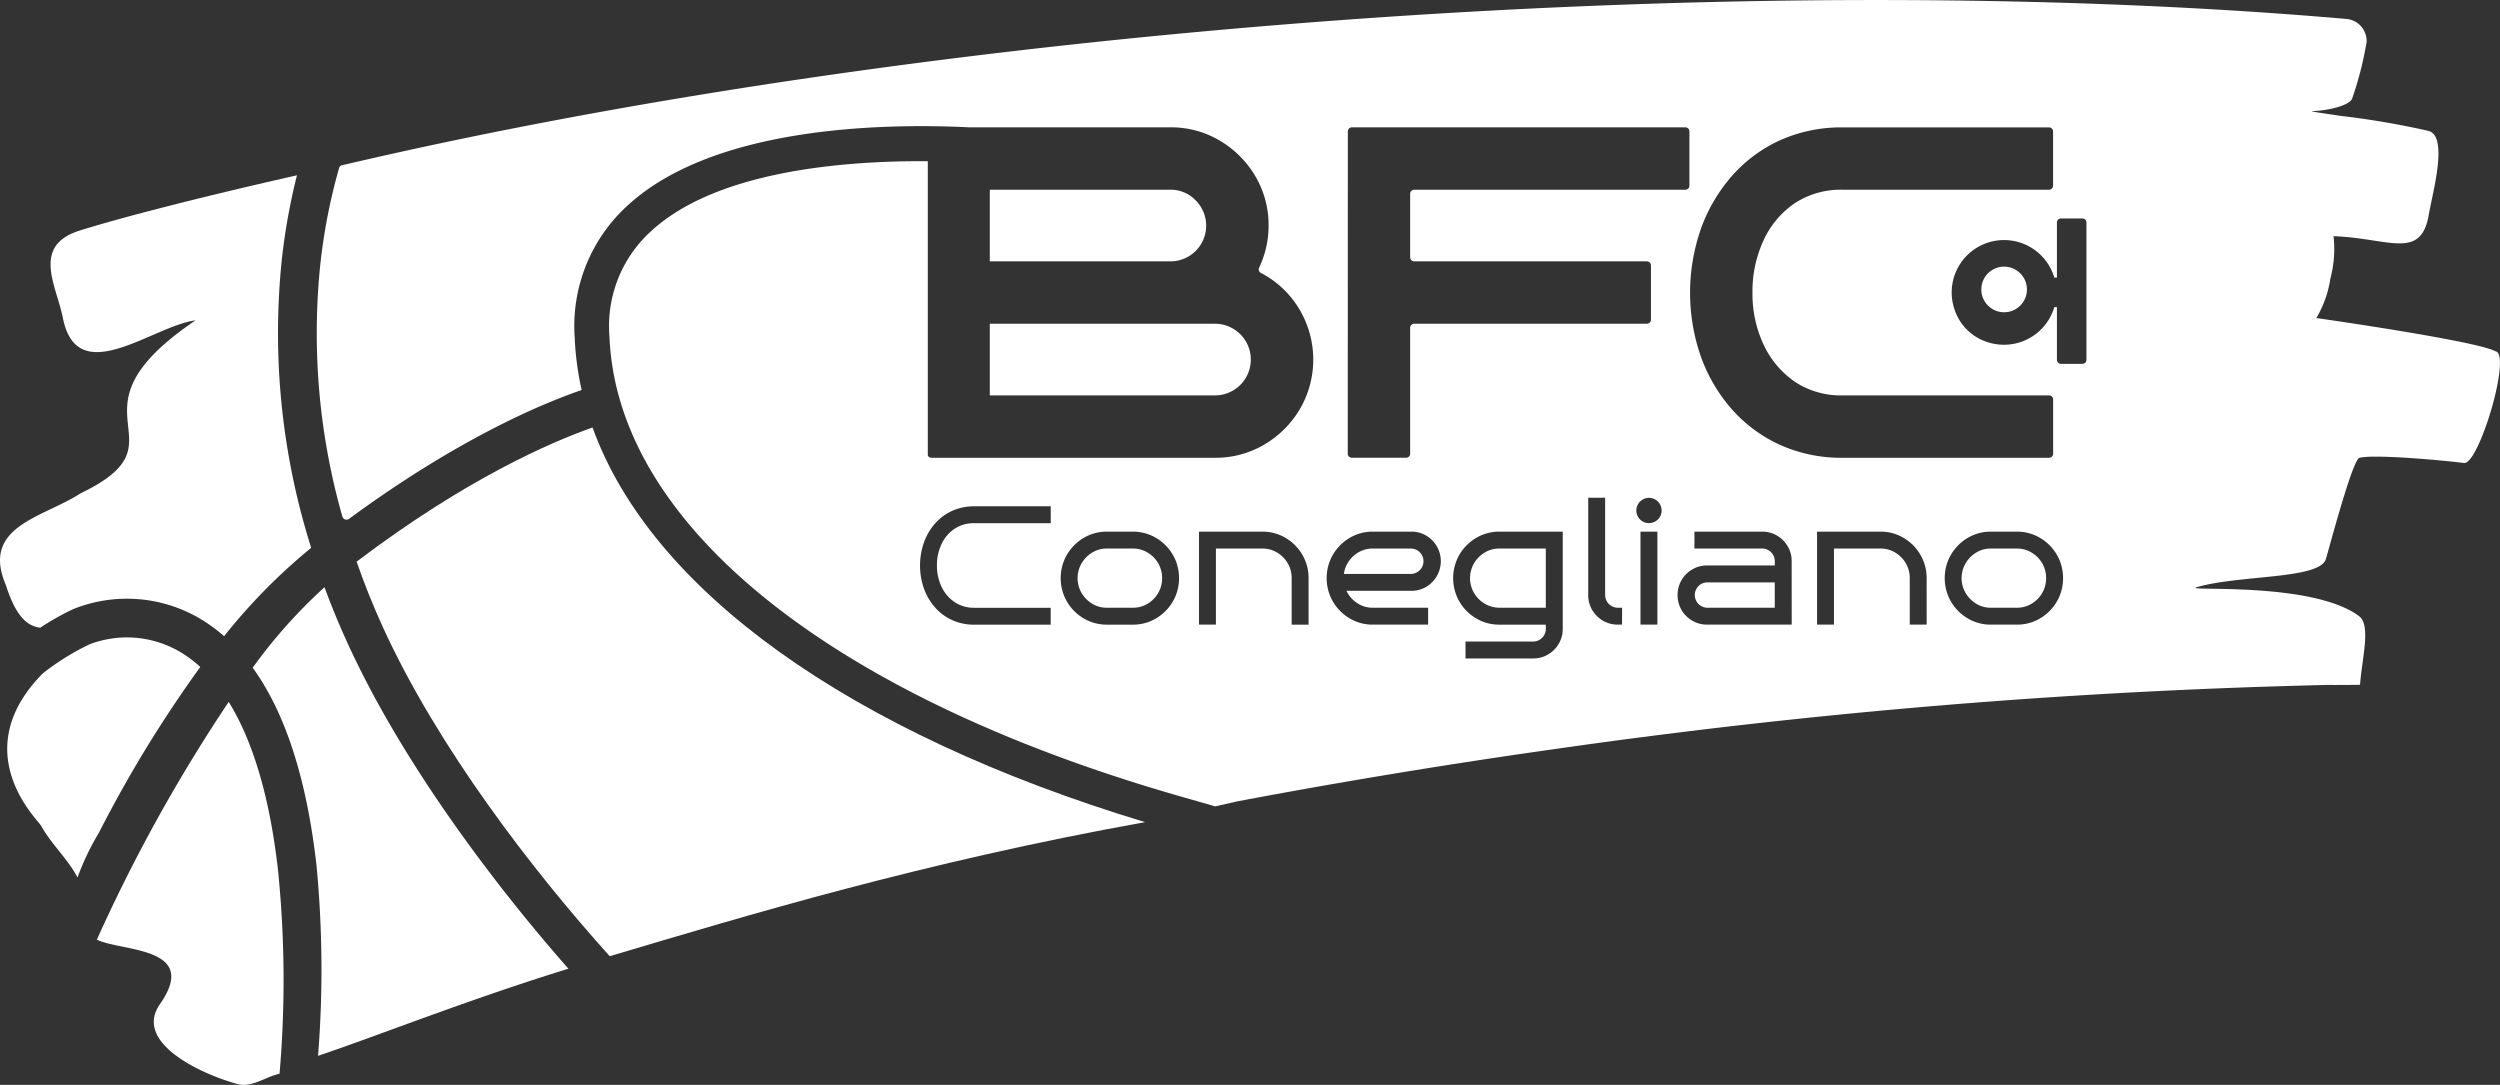
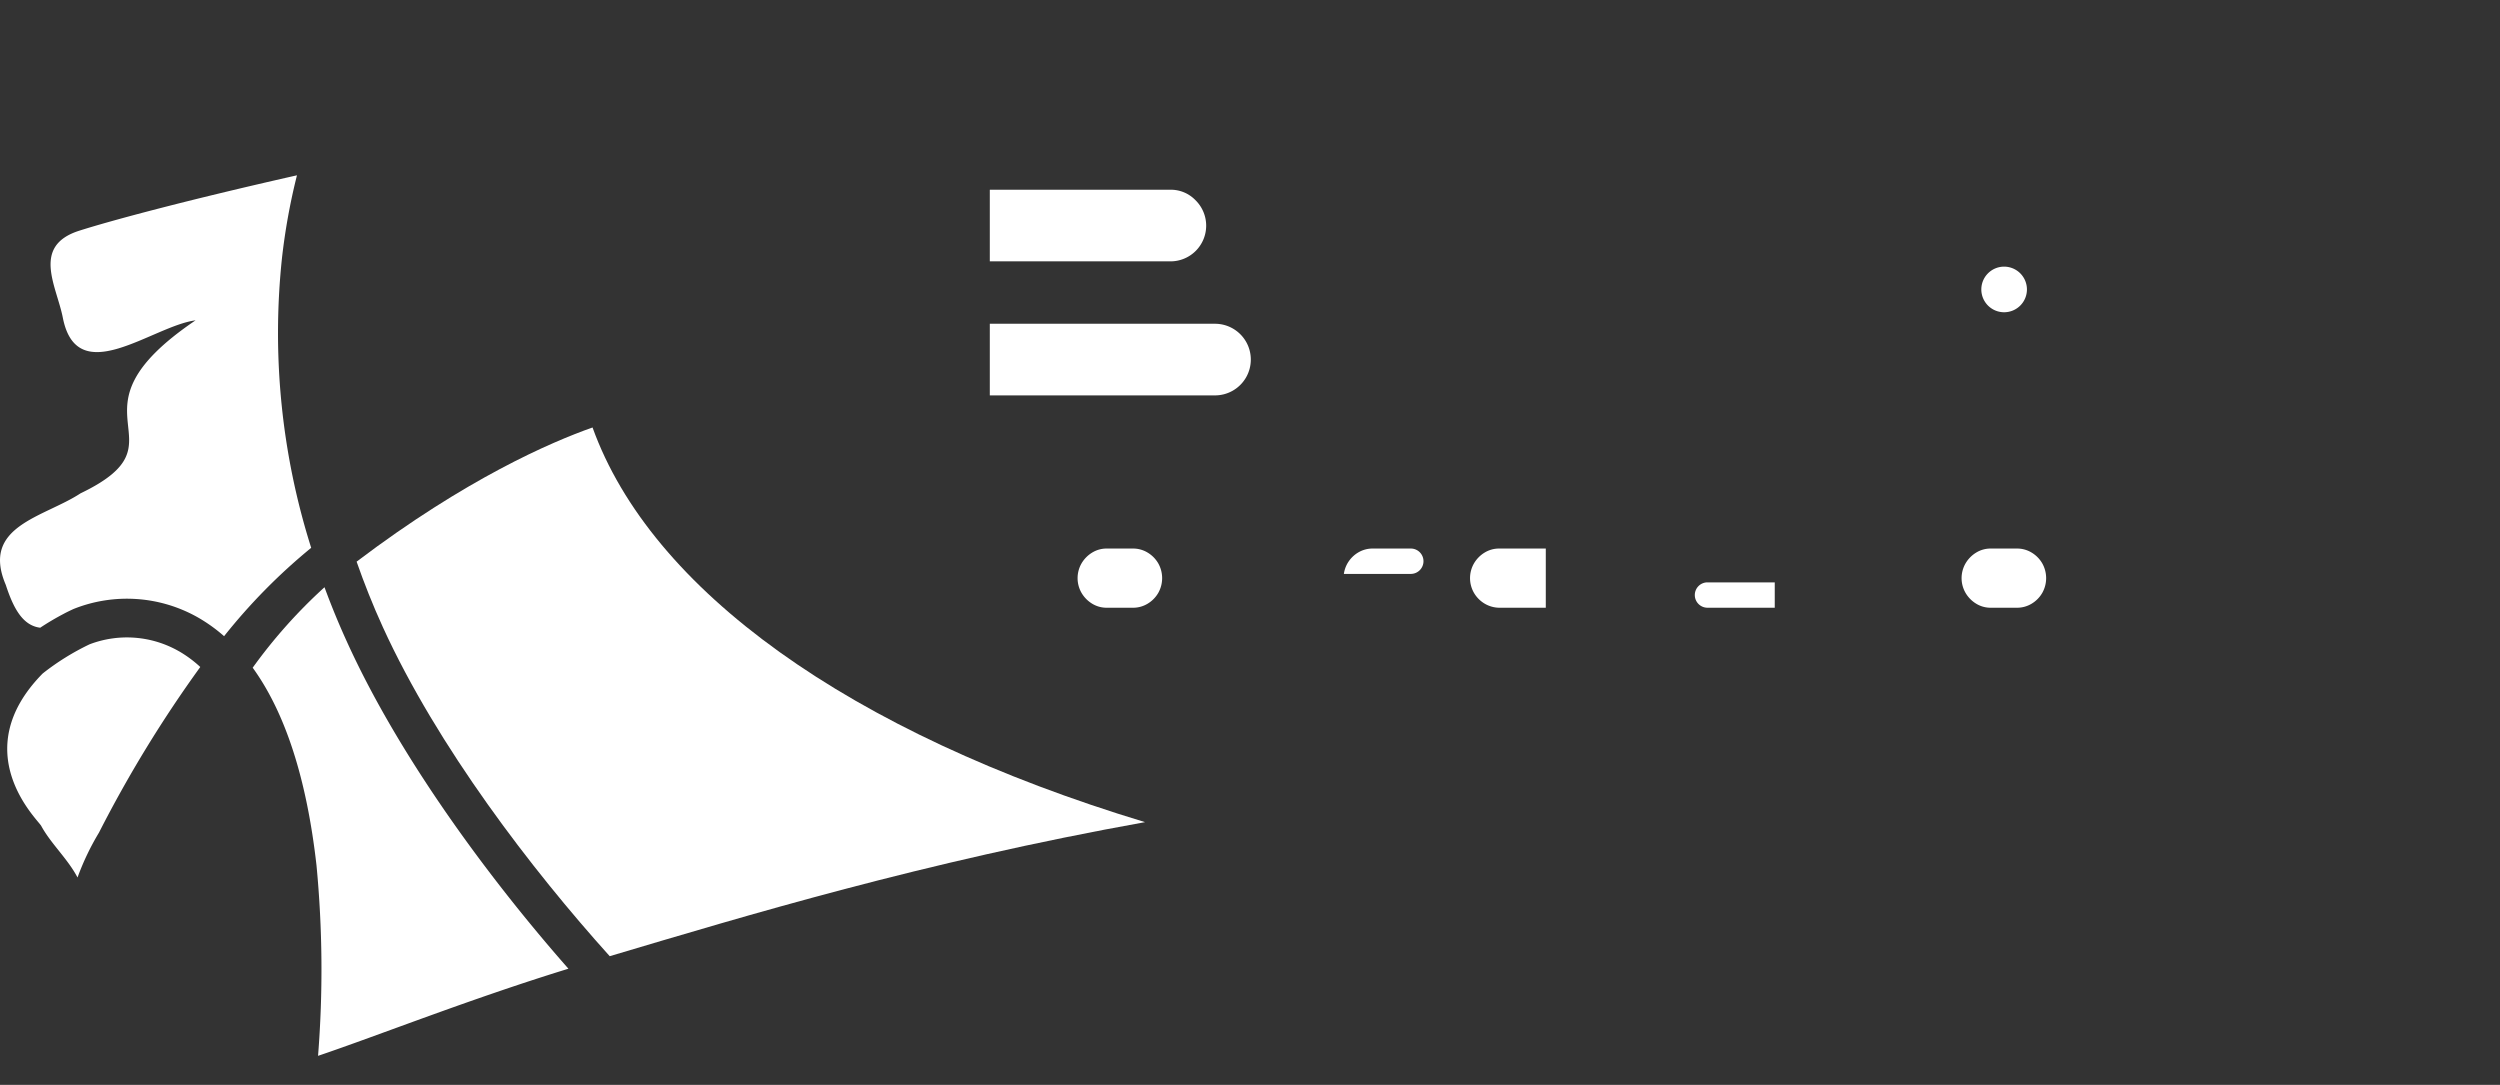
<svg xmlns="http://www.w3.org/2000/svg" width="215.843" height="93.665" viewBox="0 0 215.843 93.665">
  <rect x="0" y="0" width="215.843" height="93.665" fill="#333333" stroke="none" />
  <defs>
    <clipPath id="clip-path">
      <rect id="Rettangolo_291" data-name="Rettangolo 291" width="215.843" height="93.665" transform="translate(0 0)" fill="none" />
    </clipPath>
  </defs>
  <g id="Raggruppa_276" data-name="Raggruppa 276" transform="translate(0 0)" clip-path="url(#clip-path)">
    <path id="Tracciato_137" data-name="Tracciato 137" d="M91.887,22.565h9.159a3.081,3.081,0,0,0,2.178-5.271,2.951,2.951,0,0,0-2.178-.913H85.457v6.184h6.43Z" fill="#fff" />
    <path id="Tracciato_138" data-name="Tracciato 138" d="M85.457,34.137H104.9a3.092,3.092,0,0,0,0-6.184H85.457Z" fill="#fff" />
    <path id="Tracciato_139" data-name="Tracciato 139" d="M173.028,23.021A1.969,1.969,0,1,0,175,24.989a1.971,1.971,0,0,0-1.969-1.968" fill="#fff" />
-     <path id="Tracciato_140" data-name="Tracciato 140" d="M19.747,60.6A140.526,140.526,0,0,0,8.361,81.13c2.193,1.049,8.931.582,5.445,5.57-2.331,3.335,3.637,6.071,6.729,6.9,1.193.32,2.389-.629,3.6-.9A94.027,94.027,0,0,0,24,75.105c-.7-6.208-2.146-11.1-4.25-14.5" fill="#fff" />
    <path id="Tracciato_141" data-name="Tracciato 141" d="M15.45,56.227a9.05,9.05,0,0,0-7.715-.6,21.489,21.489,0,0,0-4.049,2.52c-6.667,6.774-.409,12.639-.13,13.154.831,1.535,2.294,2.849,3.137,4.459a22.289,22.289,0,0,1,1.852-3.874,107.979,107.979,0,0,1,8.747-14.3,10.318,10.318,0,0,0-1.842-1.361" fill="#fff" />
    <path id="Tracciato_142" data-name="Tracciato 142" d="M28.017,50.7a44.483,44.483,0,0,0-6.2,6.948c2.817,3.891,4.666,9.6,5.51,17.079a94.466,94.466,0,0,1,.133,16.431c5.229-1.767,13.15-4.918,21.616-7.522-6.59-7.485-14.43-17.953-19.065-28.1C29.261,53.9,28.6,52.287,28.017,50.7" fill="#fff" />
    <path id="Tracciato_143" data-name="Tracciato 143" d="M3.465,54.2a22.914,22.914,0,0,1,2.053-1.214c.267-.146.712-.354.839-.411a12.426,12.426,0,0,1,10.748.742,13.778,13.778,0,0,1,2.242,1.61,50.217,50.217,0,0,1,7.52-7.63,61.459,61.459,0,0,1-2.528-24.962,53.969,53.969,0,0,1,1.3-7.2c-9.741,2.2-16.144,3.939-18.785,4.78C2.687,21.239,4.892,24.7,5.426,27.439c1.24,6.273,7.741.7,11.458.218C4.936,35.748,16.516,38,6.957,42.591,3.769,44.682-1.672,45.4.5,50.5c.659,2.021,1.461,3.509,2.968,3.695" fill="#fff" />
    <path id="Tracciato_144" data-name="Tracciato 144" d="M51.158,36.907c-3.607,1.272-10.937,4.44-20.37,11.584.646,1.845,1.387,3.729,2.267,5.655C37.774,64.476,45.9,75.068,52.641,82.555c11.723-3.483,27.018-8.127,46.22-11.574C73.273,63.243,56.2,50.915,51.158,36.907" fill="#fff" />
-     <path id="Tracciato_145" data-name="Tracciato 145" d="M215.455,30.329c-1.7-.915-15.469-2.87-15.469-2.87a9.392,9.392,0,0,0,1.212-3.407,9.922,9.922,0,0,0,.272-3.663c4.864.187,7.562,2.113,8.236-1.915.3-1.766,1.7-6.684-.018-7.169a72.771,72.771,0,0,0-7.594-1.3c-1.635-.247-2.843-.4-2.383-.415,1.109-.028,3.187-.444,3.381-1.12a29.773,29.773,0,0,0,1.231-4.823,1.907,1.907,0,0,0-1.745-2.012c-52.809-4.58-122.441.747-173.051,12.634a.325.325,0,0,0-.248.23,49.764,49.764,0,0,0-1.628,8.363A57.772,57.772,0,0,0,29.56,44.6a.373.373,0,0,0,.577.195c9.269-6.807,16.415-9.859,20.081-11.123a25.267,25.267,0,0,1-.6-4.525,14.076,14.076,0,0,1,4.571-11.408c7.427-6.831,22.014-7.109,29.473-6.747h17.384a8.243,8.243,0,0,1,4.267,1.148,8.665,8.665,0,0,1,3.064,3.064,8.247,8.247,0,0,1,1.149,4.267A8.373,8.373,0,0,1,109.143,22a8.959,8.959,0,0,1-.434,1.114.339.339,0,0,0,.155.452A8.319,8.319,0,0,1,111.79,26.1a8.483,8.483,0,0,1,.445,9.21,8.665,8.665,0,0,1-3.064,3.064,8.249,8.249,0,0,1-4.267,1.149H80.421a.35.35,0,0,1-.318-.206v-25.4c-7.424-.047-18.271.871-23.885,6.036a11.057,11.057,0,0,0-3.6,9.083c.626,16.206,19.049,31.054,49.28,39.718l3.021.866,1.9-.432c8.947-1.689,18.17-3.214,27.614-4.545a561.636,561.636,0,0,1,66.5-5.507c.842.007,1.777,0,2.827-.011.161-2.274.971-5.141-.089-5.932-4.074-3.04-15.356-2.1-14.008-2.494,3.658-1.081,10.558-.665,11.14-2.411.2-.6,2.289-8.612,2.91-8.762,1.346-.324,7.277.224,9.02.448,1.288.167,4.143-9.428,2.719-9.643M90.718,45.17H84.134a3.013,3.013,0,0,0-1.73.489,3.231,3.231,0,0,0-1.117,1.321,4.255,4.255,0,0,0-.394,1.84,4.207,4.207,0,0,0,.394,1.832A3.29,3.29,0,0,0,82.4,51.973a2.979,2.979,0,0,0,1.73.5h6.584v1.46H84.134a4.58,4.58,0,0,1-1.928-.394,4.4,4.4,0,0,1-1.481-1.1,4.971,4.971,0,0,1-.956-1.628,6.031,6.031,0,0,1,0-3.97,5.035,5.035,0,0,1,.956-1.635,4.355,4.355,0,0,1,1.481-1.1,4.6,4.6,0,0,1,1.928-.394h6.584Zm10.772,6.3a4.09,4.09,0,0,1-.855,1.278,4.022,4.022,0,0,1-1.27.869,3.865,3.865,0,0,1-1.555.313H95.562a3.865,3.865,0,0,1-1.555-.313,4.054,4.054,0,0,1-2.124-2.147,4.089,4.089,0,0,1,0-3.109,4.057,4.057,0,0,1,2.124-2.146,3.865,3.865,0,0,1,1.555-.314H97.81a3.865,3.865,0,0,1,1.555.314,4.021,4.021,0,0,1,1.27.869,4.085,4.085,0,0,1,.855,1.277,4.1,4.1,0,0,1,0,3.109m11.488,2.46h-1.46V49.915a2.494,2.494,0,0,0-.335-1.278,2.6,2.6,0,0,0-.913-.926,2.4,2.4,0,0,0-1.278-.351h-4.014v6.569h-1.46V45.9h5.474a3.862,3.862,0,0,1,1.555.314,4.048,4.048,0,0,1,2.124,2.146,3.93,3.93,0,0,1,.307,1.555Zm33.866-34.157a14.247,14.247,0,0,1,2.67-4.564,12.363,12.363,0,0,1,4.173-3.1,12.9,12.9,0,0,1,5.409-1.11h17.811a.351.351,0,0,1,.351.35V16.03a.351.351,0,0,1-.351.351H159.1a7.248,7.248,0,0,0-4.141,1.16,7.811,7.811,0,0,0-2.688,3.185,10.5,10.5,0,0,0-.968,4.533,10.377,10.377,0,0,0,.967,4.511,7.972,7.972,0,0,0,2.693,3.19,7.165,7.165,0,0,0,4.137,1.177h17.811a.351.351,0,0,1,.351.351v4.685a.351.351,0,0,1-.351.351H159.1a12.889,12.889,0,0,1-5.409-1.111,12.45,12.45,0,0,1-4.17-3.081,14.022,14.022,0,0,1-2.673-4.548,16.73,16.73,0,0,1,0-11.012m-30.479-8.428a.351.351,0,0,1,.352-.35H145.51a.35.35,0,0,1,.35.35V16.03a.351.351,0,0,1-.35.351H122.1a.351.351,0,0,0-.351.351v5.482a.351.351,0,0,0,.351.351h20.088a.351.351,0,0,1,.351.351V27.6a.351.351,0,0,1-.351.351H122.1a.351.351,0,0,0-.351.35v10.87a.351.351,0,0,1-.351.351h-4.685a.352.352,0,0,1-.352-.351Zm7.683,38.395a2.579,2.579,0,0,1-.919.928,2.486,2.486,0,0,1-1.292.343h-5.592a2.594,2.594,0,0,0,.912,1.05,2.38,2.38,0,0,0,1.366.409H123.3v1.46h-4.774a3.861,3.861,0,0,1-1.555-.313,4.054,4.054,0,0,1-2.124-2.147,4.089,4.089,0,0,1,0-3.109,4.057,4.057,0,0,1,2.124-2.146,3.862,3.862,0,0,1,1.555-.314h3.314a2.477,2.477,0,0,1,1.292.343,2.588,2.588,0,0,1,.919.92,2.583,2.583,0,0,1,0,2.576m10.871,4.556a2.487,2.487,0,0,1-.343,1.284,2.582,2.582,0,0,1-.926.928,2.5,2.5,0,0,1-1.285.342h-5.84v-1.46h5.84a1.1,1.1,0,0,0,1.094-1.094V53.93h-4.014a3.861,3.861,0,0,1-1.555-.313,4.045,4.045,0,0,1-2.124-2.147,4.089,4.089,0,0,1,0-3.109,4.048,4.048,0,0,1,2.124-2.146,3.862,3.862,0,0,1,1.555-.314h5.474Zm5.121-.366h-.365a2.493,2.493,0,0,1-1.284-.342,2.579,2.579,0,0,1-.927-.92,2.48,2.48,0,0,1-.344-1.292v-8.4h1.46v8.4a1.1,1.1,0,0,0,1.1,1.094h.365Zm3.051,0h-1.46V45.9h1.46Zm.044-9.081a1.091,1.091,0,1,1,.321-.773,1.053,1.053,0,0,1-.321.773m11.553,9.081h-7.3a2.494,2.494,0,0,1-1.285-.342,2.579,2.579,0,0,1-.927-.92,2.6,2.6,0,0,1,0-2.584,2.571,2.571,0,0,1,.927-.92,2.485,2.485,0,0,1,1.285-.343h5.84v-.364a1.1,1.1,0,0,0-1.1-1.1h-5.839V45.9h5.839a2.472,2.472,0,0,1,1.292.343,2.591,2.591,0,0,1,.92.92,2.478,2.478,0,0,1,.344,1.292Zm11.652,0h-1.46V49.915a2.5,2.5,0,0,0-.336-1.278,2.593,2.593,0,0,0-.912-.926,2.4,2.4,0,0,0-1.277-.351H158.34v6.569h-1.46V45.9h5.475a3.864,3.864,0,0,1,1.554.314,4.057,4.057,0,0,1,2.124,2.146,3.93,3.93,0,0,1,.307,1.555Zm11.472-2.46a4.055,4.055,0,0,1-2.124,2.147,3.865,3.865,0,0,1-1.555.313h-2.248a3.873,3.873,0,0,1-1.556-.313,4.029,4.029,0,0,1-1.269-.869,4.073,4.073,0,0,1-.855-1.278,4.1,4.1,0,0,1,0-3.109,4.066,4.066,0,0,1,2.124-2.146,3.874,3.874,0,0,1,1.556-.314h2.248a3.865,3.865,0,0,1,1.555.314,4.057,4.057,0,0,1,2.124,2.146,4.1,4.1,0,0,1,0,3.109m2.324-20.407a.351.351,0,0,1-.351.351h-1.848a.351.351,0,0,1-.351-.351V26.518h-.225a4.534,4.534,0,0,1-5.728,3.033,4.389,4.389,0,0,1-2.89-2.84,4.523,4.523,0,1,1,8.618-2.743h.225V19.212a.351.351,0,0,1,.351-.351h1.848a.351.351,0,0,1,.351.351Z" fill="#fff" />
    <path id="Tracciato_146" data-name="Tracciato 146" d="M99.087,47.711a2.407,2.407,0,0,0-1.277-.351H95.562a2.376,2.376,0,0,0-1.271.351,2.68,2.68,0,0,0-.912.927,2.549,2.549,0,0,0,0,2.554,2.68,2.68,0,0,0,.912.927,2.376,2.376,0,0,0,1.271.351H97.81a2.407,2.407,0,0,0,1.277-.351,2.6,2.6,0,0,0,.913-.927,2.595,2.595,0,0,0,0-2.554,2.6,2.6,0,0,0-.913-.927" fill="#fff" />
    <path id="Tracciato_147" data-name="Tracciato 147" d="M121.837,47.36h-3.314a2.4,2.4,0,0,0-1.175.292,2.574,2.574,0,0,0-.884.788,2.528,2.528,0,0,0-.438,1.109h5.811a1.095,1.095,0,0,0,0-2.189" fill="#fff" />
    <path id="Tracciato_148" data-name="Tracciato 148" d="M128.174,47.711a2.671,2.671,0,0,0-.912.927,2.549,2.549,0,0,0,0,2.554,2.61,2.61,0,0,0,.912.92,2.523,2.523,0,0,0,1.271.358h4.014V47.36h-4.014a2.377,2.377,0,0,0-1.271.351" fill="#fff" />
    <path id="Tracciato_149" data-name="Tracciato 149" d="M152.355,50.28h-4.968a1.095,1.095,0,0,0,0,2.189h5.84V50.281h-.872Z" fill="#fff" />
    <path id="Tracciato_150" data-name="Tracciato 150" d="M175.41,47.711a2.412,2.412,0,0,0-1.277-.351h-2.248a2.374,2.374,0,0,0-1.271.351,2.671,2.671,0,0,0-.912.927,2.542,2.542,0,0,0,0,2.554,2.671,2.671,0,0,0,.912.927,2.374,2.374,0,0,0,1.271.351h2.248a2.412,2.412,0,0,0,1.277-.351,2.6,2.6,0,0,0,.912-.927,2.595,2.595,0,0,0,0-2.554,2.6,2.6,0,0,0-.912-.927" fill="#fff" />
  </g>
</svg>